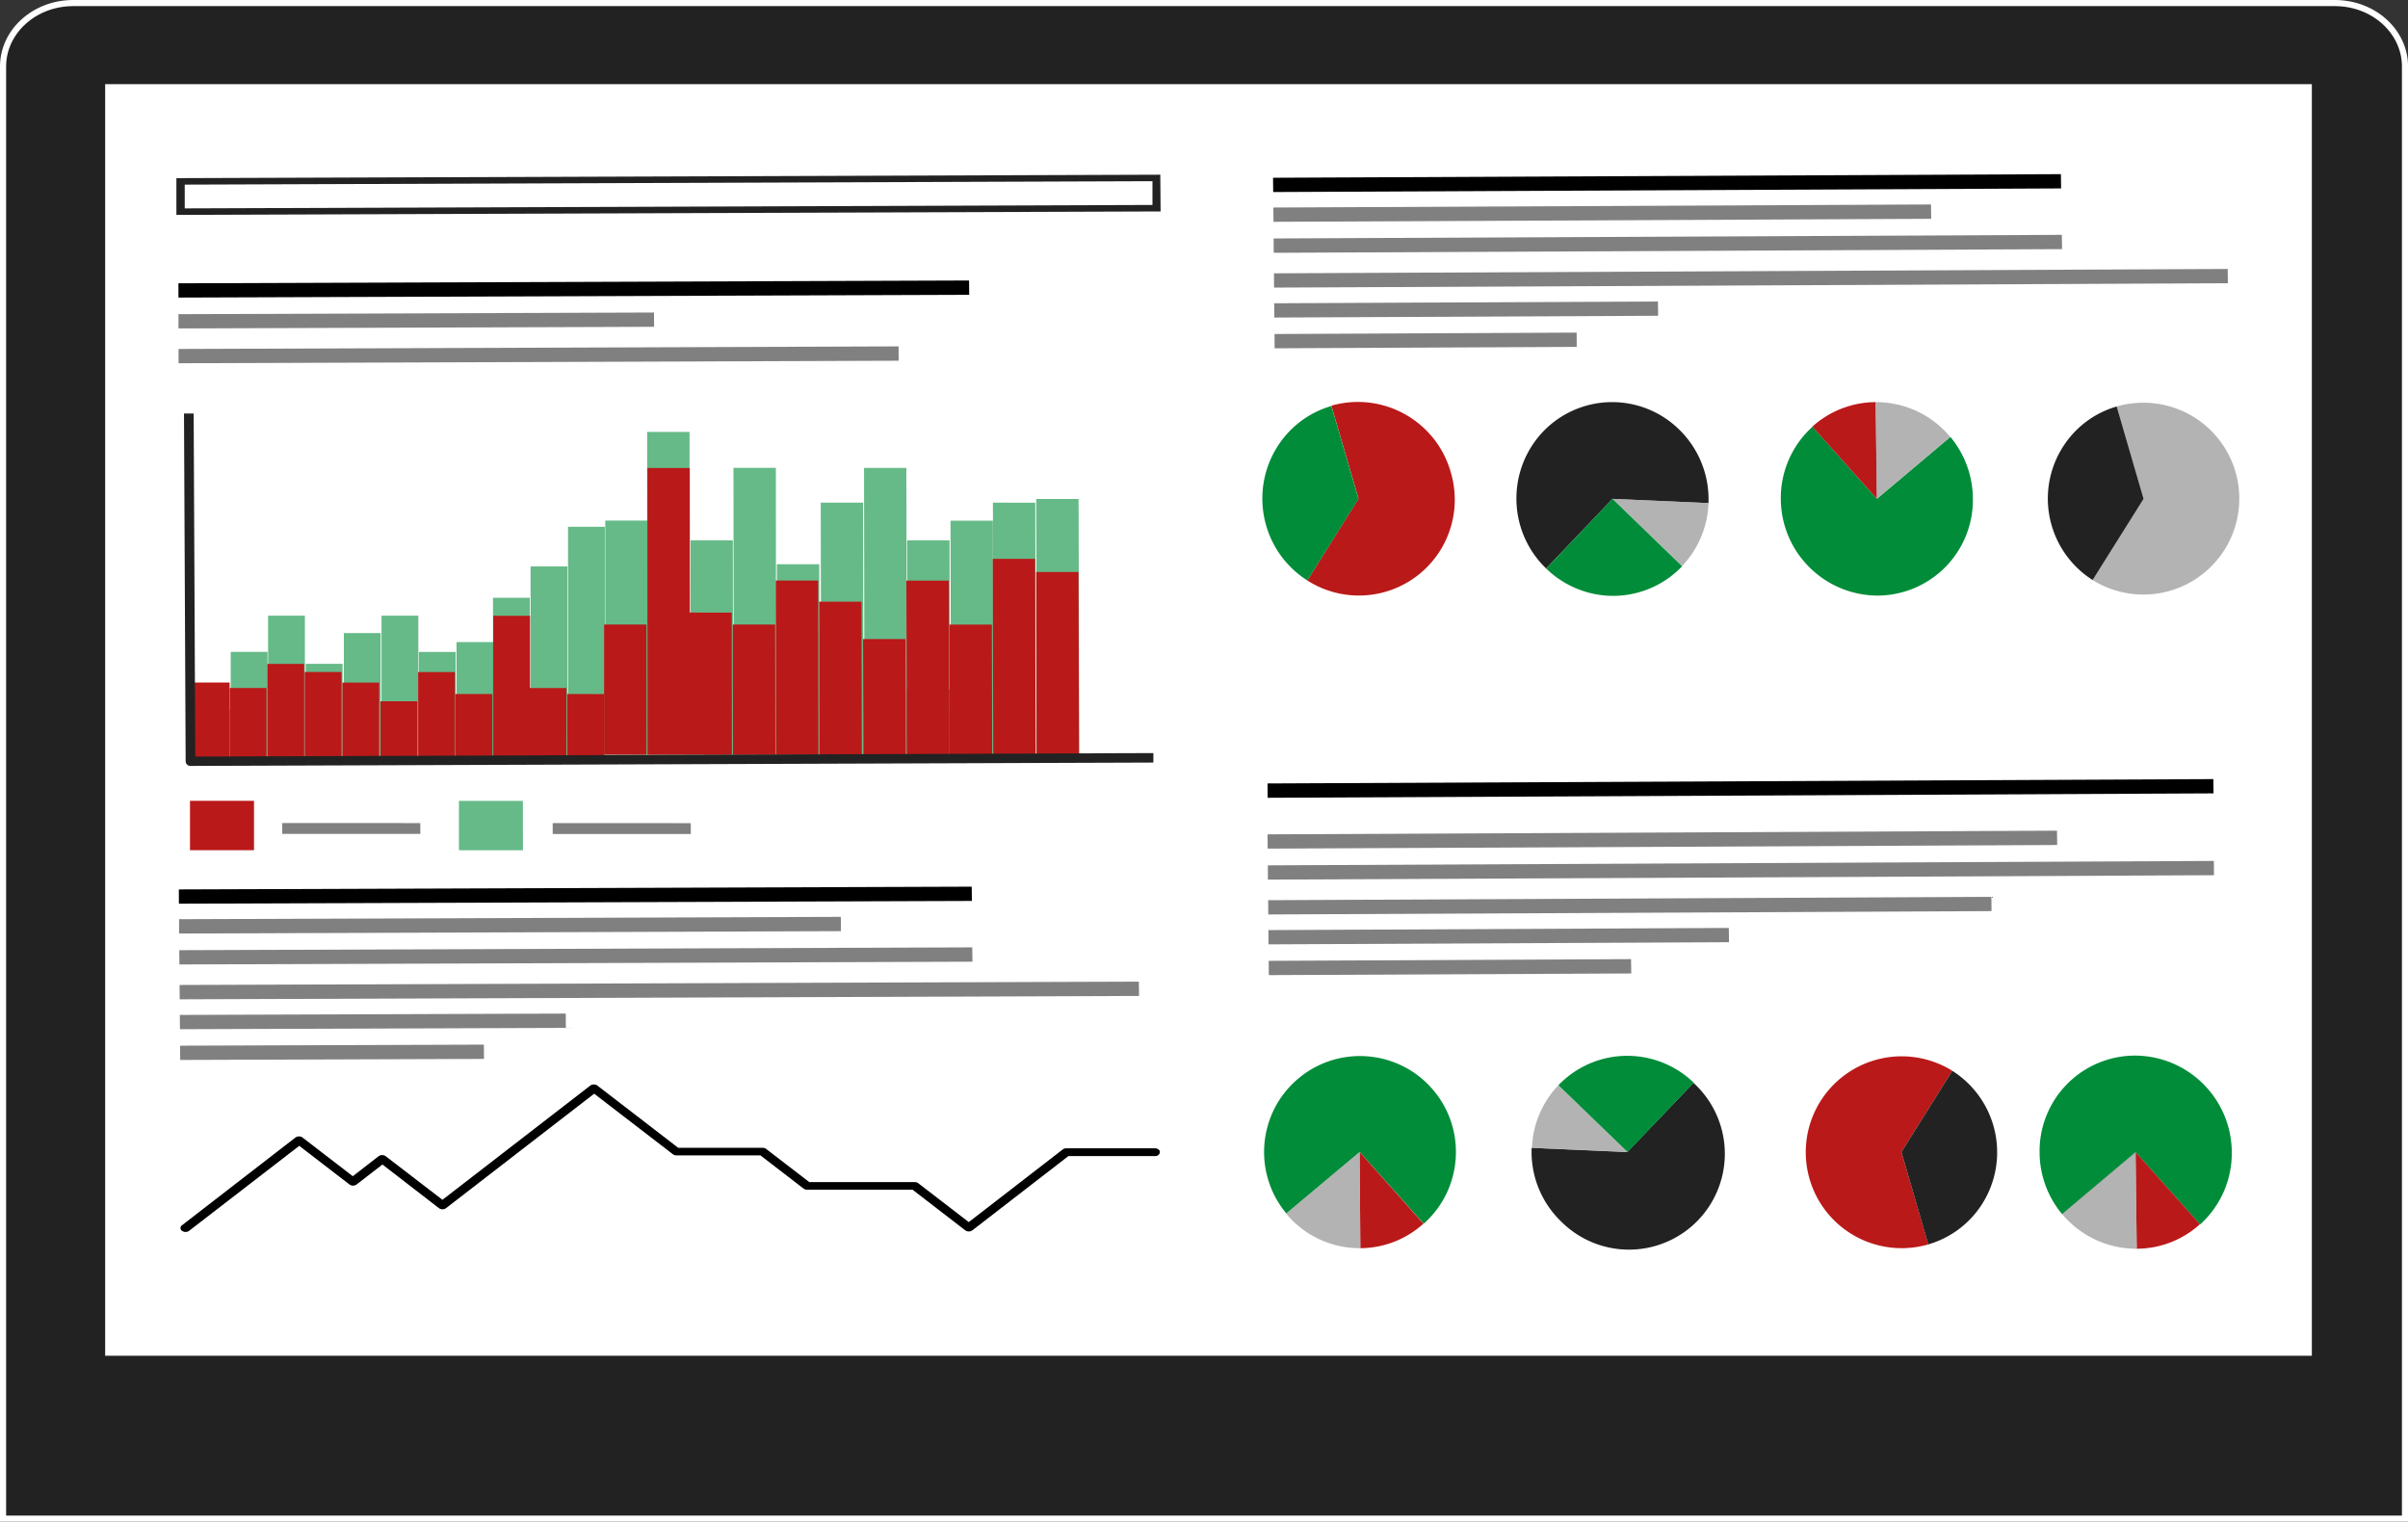
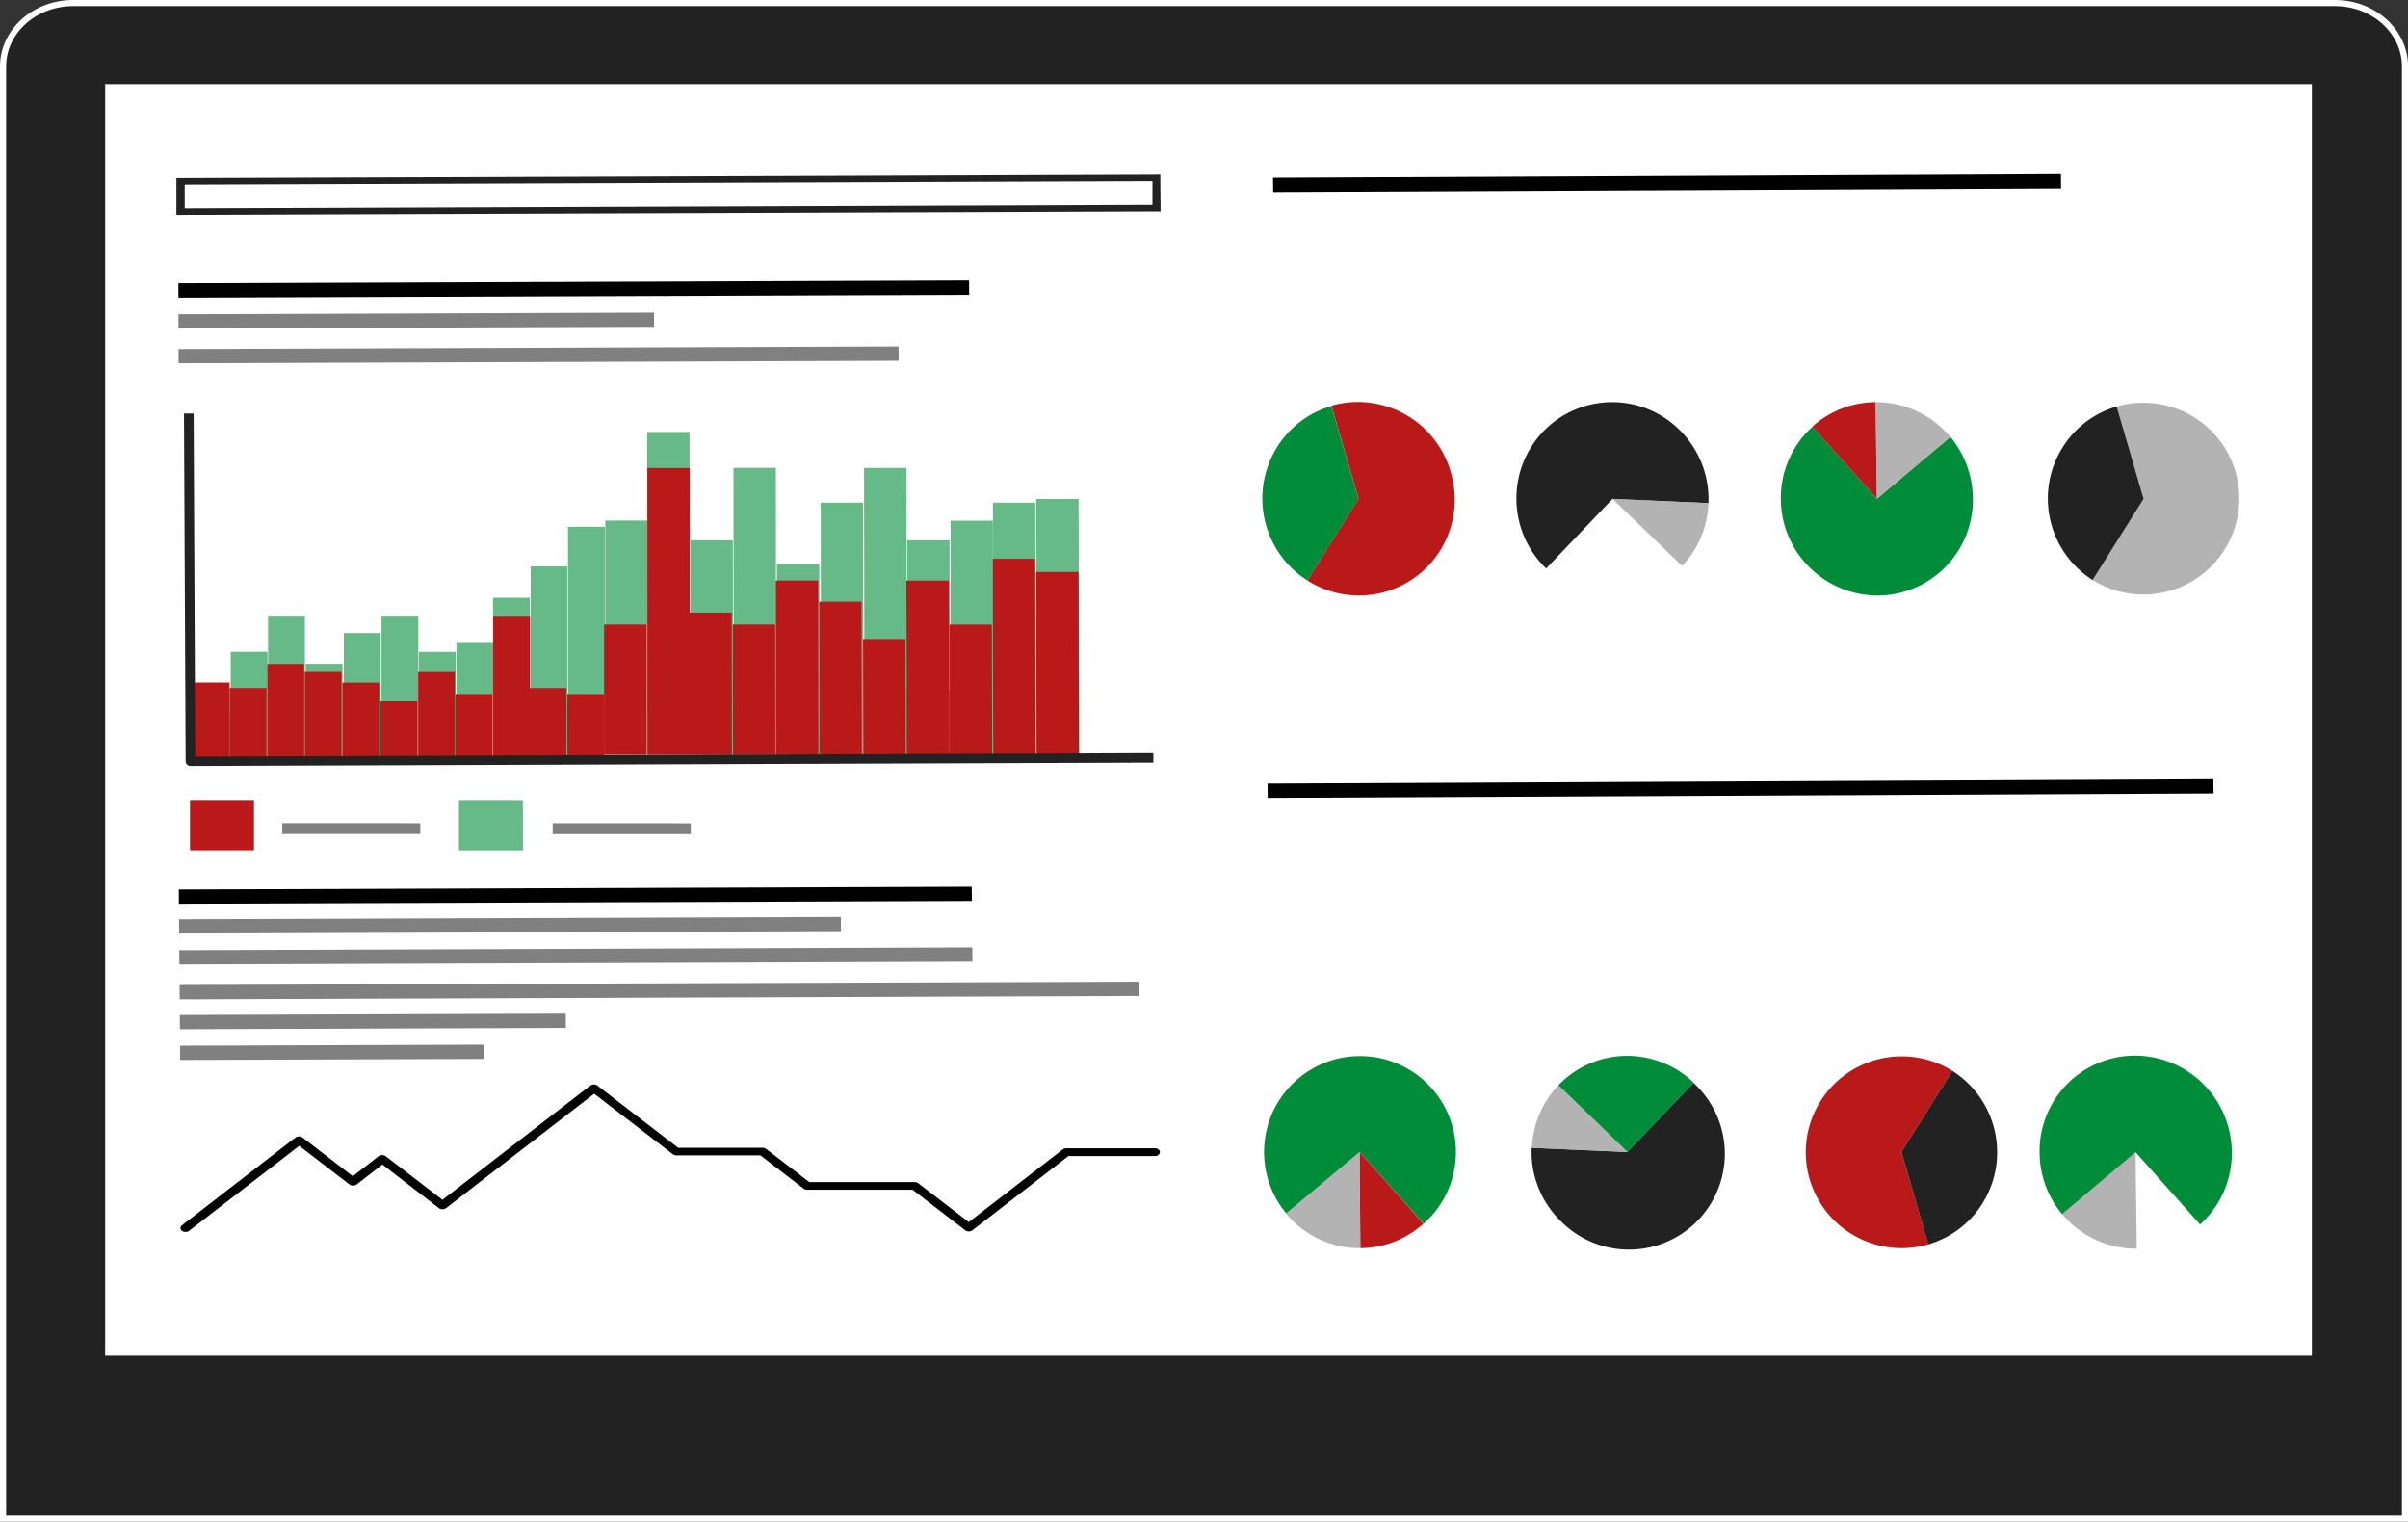
<svg xmlns="http://www.w3.org/2000/svg" width="393.15" height="248.41">
  <rect width="100%" height="100%" fill="#333333" stroke="none" />
  <style>.I{opacity:.75}.J{fill:#ba1919}.K{fill:#008c39}.L{fill:#222}.M{opacity:.6}</style>
  <path d="M392.66 247.92H.5V10.86C.5 5.14 5.62.5 11.94.5h369.28c6.32 0 11.44 4.64 11.44 10.36z" stroke="#fff" stroke-miterlimit="10" class="L" />
  <path d="M17.17 13.74h360.28v207.59H17.17z" fill="#fff" />
  <g fill="#555">
    <path d="M68.63 136.14H46.08v-1.78l22.54.01.01 1.77zm44.16.02l-22.55-.01v-1.78l22.54.01.01 1.78z" class="I" />
  </g>
  <path d="M31.02 130.74h10.45v8.06H31.02z" class="J" />
  <path d="M85.38 138.81H74.93v-8.06h10.44l.01 8.06z" class="K M" />
  <path d="M30.3 201.12a1 1 0 0 1-.59-.19.54.54 0 0 1 0-.9l18.52-14.32a1 1 0 0 1 1.17 0l8.2 6.31 4.21-3.26a1 1 0 0 1 1.17 0l9.26 7.11 24.13-18.64a1 1 0 0 1 1.17 0l13.19 10.15h13.77a1 1 0 0 1 .58.18l7.05 5.42h17.21a1 1 0 0 1 .59.19l8.24 6.34 15.34-11.86a1 1 0 0 1 .58-.19h14.46c.46 0 .83.28.83.63a.75.75 0 0 1-.83.64h-14.11l-15.68 12.12a1 1 0 0 1-1.17 0l-8.59-6.62h-17.21a1 1 0 0 1-.58-.18l-7.05-5.43h-13.72a.94.94 0 0 1-.58-.19l-12.85-9.88-24.18 18.68a1 1 0 0 1-1.17 0l-9.22-7.12-4.22 3.26a1 1 0 0 1-1.16 0l-8.2-6.31-17.98 13.87a.92.92 0 0 1-.58.19zm128.38-54.04l-129.47.45-.01-2.33 129.45-.45.03 2.33z" />
  <g fill="#555">
    <path d="M137.3 152.01l-108.05.39-.02-2.34 108.05-.38.02 2.33zm21.47 4.99l-129.48.45-.02-2.33 129.47-.46.03 2.34zm27.2 5.59l-156.63.55-.02-2.34 156.62-.55.03 2.34zm-93.58 5.21l-63.01.22-.02-2.33 63.01-.22.02 2.33zm-13.37 5.07l-49.6.17-.02-2.33 49.6-.17.02 2.33z" class="I" />
  </g>
  <path d="M336.51 30.76l-128.64.59-.02-2.33 128.63-.59.03 2.33zm24.89 98.76l-154.43.72-.02-2.34 154.42-.71.03 2.33z" />
  <g fill="#555">
-     <path d="M315.3 35.72l-107.38.49-.02-2.33 107.37-.5.03 2.34zm21.37 4.95l-128.71.6-.02-2.34 128.69-.59.04 2.33zm27.07 5.57l-155.73.71-.01-2.33 155.71-.71.03 2.33zm-93.02 5.31l-62.66.29-.02-2.33 62.65-.29.03 2.33zm-13.29 5.08l-49.33.23-.01-2.33 49.32-.23.02 2.33zm78.44 81.32l-128.9.59-.02-2.33 128.89-.6.03 2.34zm25.6 4.93l-154.46.72-.01-2.33 154.45-.72.02 2.33zm-36.32 5.86l-118.08.55-.02-2.33 118.08-.55.02 2.33zm-42.86 5.08l-75.18.35-.02-2.33 75.17-.35.03 2.33zm-15.96 5.1l-59.17.27-.02-2.33 59.16-.28.03 2.34z" class="I" />
-   </g>
+     </g>
  <path d="M28.8 35.08v-6h.64l160-.56.05 6h-.68zm1.36-4.94v3.88l158-.56v-3.88z" class="L" />
  <path d="M158.24 48.13l-129.1.45-.01-2.33 129.09-.46.02 2.34z" />
  <g fill="#555">
    <path d="M106.79 53.35l-77.65.27v-2.33l77.64-.27.01 2.33zm39.93 5.54l-117.56.41-.01-2.33 117.56-.42.01 2.34z" class="I" />
  </g>
  <path d="M250.07 187.39a15.75 15.75 0 0 0 4.79 12 15.65 15.65 0 0 0 26.333-7.446 15.65 15.65 0 0 0-4.703-15.164l-10.81 11.3z" class="L" />
  <path d="M254.44 177.17a15.62 15.62 0 0 0-4.32 10.22l15.61.68z" fill="#999" class="I" />
  <path d="M266.83 172.41a15.53 15.53 0 0 0-12.39 4.76l11.29 10.9 10.81-11.31a15.62 15.62 0 0 0-9.71-4.35z" class="K" />
  <path d="M318.77 174.82a15.66 15.66 0 0 0-21.832 21.146 15.66 15.66 0 0 0 17.902 7.184l-4.4-15.08z" class="J" />
  <path d="M325.44 183.7a15.73 15.73 0 0 0-6.68-8.88l-8.32 13.25 4.39 15.08a15.55 15.55 0 0 0 8.55-6.23 15.74 15.74 0 0 0 2.06-13.22z" class="L" />
  <path d="M318.44 71.33l-12 10.11-10.51-11.78a15.69 15.69 0 0 0-5.18 11.85c.077 8.697 7.143 15.709 15.84 15.72a15.62 15.62 0 0 0 15.52-15.86 15.91 15.91 0 0 0-3.67-10.04z" class="K" />
  <path d="M306.23 65.65a15.49 15.49 0 0 0-10.33 4l10.54 11.79z" class="J" />
  <g fill="#999">
    <path d="M306.23 65.65l.18 15.79 12-10.11a15.74 15.74 0 0 0-12.18-5.68zm35.43 29.04a15.66 15.66 0 1 0 3.93-28.33l4.39 15.08z" class="I" />
  </g>
  <path d="M334.98 85.81a15.73 15.73 0 0 0 6.68 8.88l8.32-13.25-4.39-15.08a15.47 15.47 0 0 0-8.55 6.24 15.71 15.71 0 0 0-2.06 13.21z" class="L" />
  <path d="M336.69 198.23l12-10.11 10.51 11.78a15.65 15.65 0 0 0 5.18-11.85c-.077-8.708-7.161-15.726-15.87-15.72A15.6 15.6 0 0 0 333 188.19a15.84 15.84 0 0 0 3.69 10.04z" class="K" />
-   <path d="M348.86 203.86a15.44 15.44 0 0 0 10.32-4l-10.51-11.78z" class="J" />
  <path d="M348.86 203.86l-.19-15.79-12 10.11a15.76 15.76 0 0 0 12.19 5.68z" fill="#999" class="I" />
  <path d="M278.94 82.13a15.89 15.89 0 0 0-4.84-12.06 15.61 15.61 0 0 0-22.18.41c-5.981 6.326-5.749 16.289.52 22.33l10.84-11.37z" class="L" />
  <path d="M274.64 92.4a15.67 15.67 0 0 0 4.3-10.27l-15.66-.69z" fill="#999" class="I" />
-   <path d="M262.15 97.23a15.58 15.58 0 0 0 12.49-4.79l-11.37-11-10.83 11.37a15.75 15.75 0 0 0 9.71 4.42z" class="K" />
  <path d="M213.44 94.76a15.65 15.65 0 0 0 23.41-17.71c-2.393-8.366-11.113-13.209-19.48-10.82l4.43 15.17z" class="J" />
  <path d="M206.74 85.84a15.75 15.75 0 0 0 6.71 8.92l8.35-13.32-4.43-15.16a15.55 15.55 0 0 0-8.57 6.26 15.84 15.84 0 0 0-2.06 13.3zM210 198.12l12-10.05 10.44 11.71c6.426-5.701 7.059-15.515 1.419-21.995s-15.447-7.207-21.98-1.629-7.354 15.377-1.839 21.964z" class="K" />
  <path d="M222.1 203.77a15.43 15.43 0 0 0 10.3-4l-10.42-11.71z" class="J" />
  <path d="M222.1 203.77l-.12-15.7-12 10.05a15.59 15.59 0 0 0 12.12 5.65z" fill="#999" class="I" />
  <g class="K">
    <path d="M37.67 106.42h6.01v17.5h-6.01zm6.1-5.91h6.01v23.41h-6.01zm6.15 7.86h6.01v15.55h-6.01zm24.62-3.55h6.01v19.11h-6.01zm-6.15 1.61h6.01v17.5h-6.01zm-6.1-5.92h6.01v23.41h-6.01zm-6.15 2.84h6.01v20.58h-6.01z" class="M" />
    <path d="M80.49 97.59h6.01v26.34h-6.01zm6.14-5.12h6.01v31.46h-6.01zM92.74 86h6.01v37.93h-6.01z" class="M" />
  </g>
  <g class="J">
    <path d="M86.47 112.33h6.01v11.6h-6.01zm12.17 11.6h-6.01l-.01-10.63 6.01.01.01 10.62zm-67.16-12.51h6.01v12.49h-6.01z" />
    <path d="M80.53 100.53h6.01v23.39h-6.01zm-6.16 12.77h6.01v10.62h-6.01zm-6.1-3.59h6.01v14.21h-6.01zm-6.15 4.77h6.01v9.45h-6.01zm-24.62-2.17h6.01v11.6H37.5zm6.15-3.93h6.01v15.54h-6.01zm6.1 1.32h6.01v14.22h-6.01zm6.15 1.73h6.01v12.49H55.9zm-24.46 4.46h6.01v8.02h-6.01z" />
  </g>
  <g class="K">
    <path d="M98.82 84.98h6.92v38.23h-6.92zm63.38 38.25h6.92l-.09-41.16-6.92-.01.09 41.17z" class="M" />
    <path d="M112.61 123.21h-6.93l-.02-52.7h6.92l.03 52.7zm7.08.01l-6.92-.01-.03-35.01 6.91.01.04 35.01zm7.03 0h-6.92l-.05-46.84h6.92l.05 46.84zm7.09 0h-6.92l-.05-31.11h6.92l.05 31.11zm21.45 0l6.92.01L162.1 85h-6.91l.07 38.22zm-7.09 0h6.92l-.06-35.01h-6.92l.06 35.01zm-7.03 0h6.92l-.08-46.83h-6.91l.07 46.83zm-7.08 0h6.92l-.07-41.16H134l.06 41.16z" class="M" />
  </g>
  <g class="J">
    <path d="M162.16 123.23h6.92l-.08-32h-6.91l.07 32zm-7.1-.01l6.93.01-.05-21.26h-6.92l.04 21.25zm-7.02 0h6.92l-.05-28.43h-6.93l.06 28.43zm-7.09 0h6.93l-.04-18.89h-6.93l.04 18.89zm-21.45 0l-6.92-.01-.03-23.21 6.92.01.03 23.21zm7.09 0h-6.92l-.03-21.26h6.92l.03 21.26zm7.03 0h-6.93l-.03-28.44h6.92l.04 28.44zm7.09 0h-6.93l-.03-24.99h6.91l.05 24.99z" />
    <path d="M105.73 123.21h6.92l-.03-46.8-6.92-.01.03 46.81zm-7.1-21.25h6.92v21.25h-6.92z" />
  </g>
  <path d="M176.21 123.23h-6.93l-.1-41.77h6.92l.11 41.77z" class="K M" />
  <path d="M176.16 123.23h-6.92l-.07-29.85h6.92l.07 29.85zm-28.07-.01l6.92.01-.02-10.67h-6.92l.02 10.66z" class="J" />
  <path d="M31.88 123.51l-.26-56h-1.58l.27 56.76a.77.77 0 0 0 .79.77l157.21-.55v-1.55z" class="L" />
</svg>